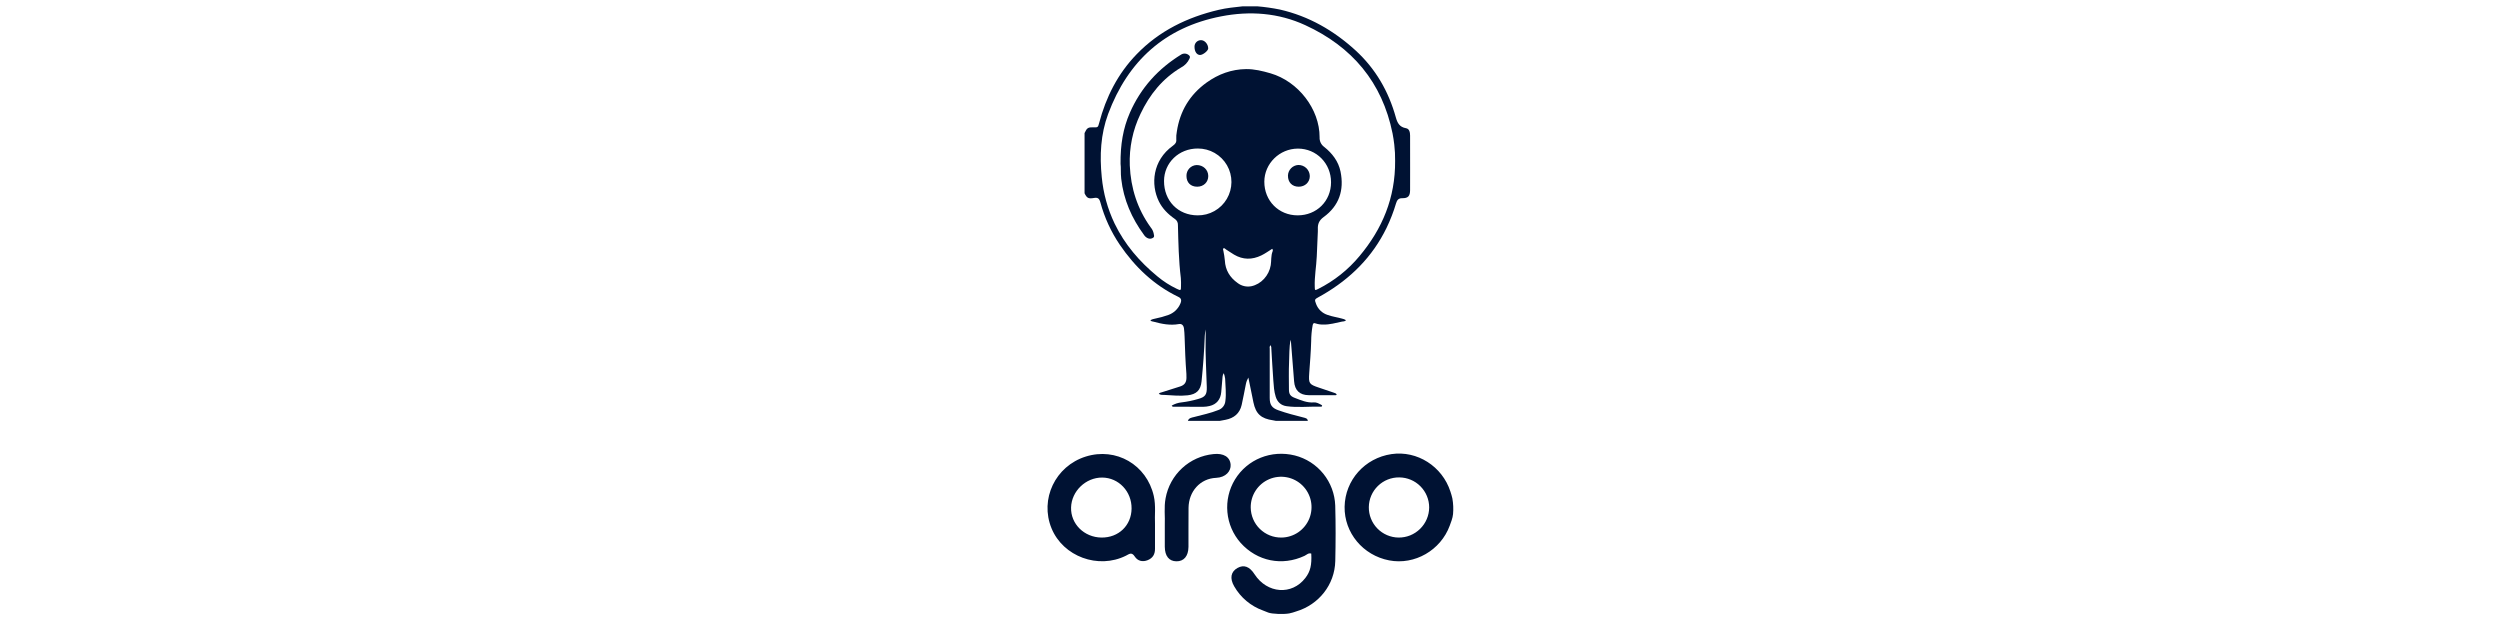
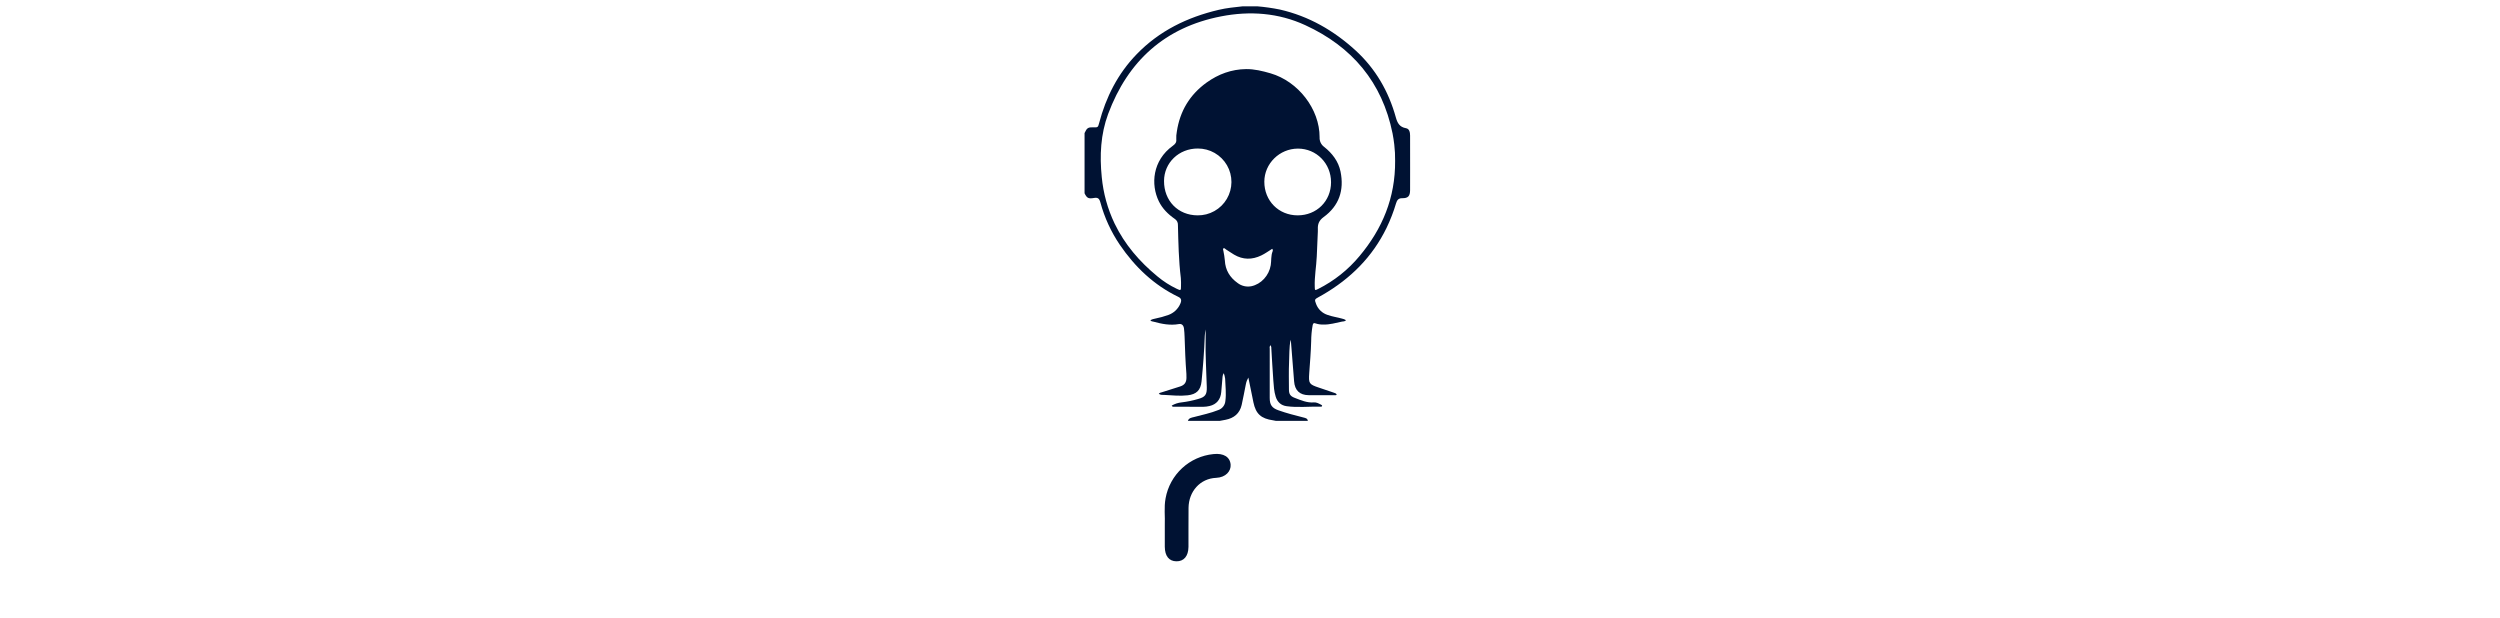
<svg xmlns="http://www.w3.org/2000/svg" width="170" height="42" viewBox="0 0 170 42" fill="none">
-   <path d="M88.047 30.971C86.447 30.575 84.82 31.23 83.978 32.606C83.573 33.272 83.393 34.05 83.463 34.827C83.533 35.603 83.849 36.336 84.366 36.919C85.487 38.166 87.183 38.51 88.704 37.799C88.85 37.73 88.975 37.579 89.166 37.644C89.207 38.429 89.103 38.86 88.767 39.298C87.853 40.495 86.165 40.372 85.305 39.044C84.968 38.522 84.584 38.381 84.152 38.62C83.696 38.875 83.61 39.324 83.925 39.87C84.361 40.633 85.055 41.216 85.882 41.513C86.031 41.568 86.012 41.568 86.239 41.654C86.498 41.755 87.296 41.781 87.666 41.713C87.827 41.679 87.984 41.635 88.138 41.578C89.68 41.118 90.762 39.759 90.799 38.149C90.827 36.892 90.832 35.635 90.796 34.377C90.768 33.589 90.484 32.831 89.989 32.216C89.493 31.602 88.812 31.165 88.047 30.971V30.971ZM85.049 34.511C85.044 34.102 85.161 33.7 85.384 33.358C85.608 33.015 85.927 32.746 86.304 32.585C86.68 32.424 87.095 32.379 87.497 32.454C87.899 32.529 88.27 32.722 88.562 33.008C88.855 33.295 89.056 33.661 89.14 34.061C89.224 34.462 89.187 34.878 89.035 35.258C88.882 35.637 88.62 35.963 88.283 36.194C87.945 36.424 87.546 36.55 87.137 36.554C86.866 36.557 86.596 36.507 86.344 36.406C86.093 36.305 85.863 36.155 85.669 35.965C85.475 35.776 85.32 35.55 85.214 35.3C85.108 35.05 85.052 34.782 85.049 34.511V34.511ZM98.628 33.425C98.074 31.712 96.368 30.622 94.621 30.879C92.805 31.146 91.467 32.648 91.433 34.456C91.404 36.227 92.679 37.764 94.465 38.106C96.196 38.439 97.968 37.419 98.583 35.742C98.643 35.575 98.789 35.218 98.807 34.959C98.839 34.603 98.824 34.245 98.761 33.893C98.725 33.735 98.68 33.578 98.628 33.425V33.425ZM95.098 36.554C94.556 36.547 94.038 36.324 93.66 35.936C93.281 35.547 93.073 35.024 93.08 34.482C93.087 33.939 93.309 33.422 93.698 33.044C94.086 32.665 94.609 32.456 95.152 32.464C95.692 32.467 96.209 32.684 96.589 33.067C96.97 33.45 97.184 33.968 97.184 34.508C97.182 34.78 97.126 35.048 97.02 35.298C96.914 35.548 96.759 35.774 96.565 35.964C96.372 36.154 96.142 36.304 95.891 36.406C95.639 36.507 95.369 36.557 95.098 36.554V36.554ZM78.457 33.726C77.975 31.6 75.895 30.4 73.832 31.046C71.761 31.696 70.689 33.944 71.505 35.927C72.293 37.847 74.682 38.726 76.564 37.787C76.786 37.675 76.952 37.514 77.166 37.847C77.356 38.139 77.685 38.235 78.043 38.091C78.391 37.95 78.543 37.686 78.54 37.32C78.538 36.798 78.54 36.277 78.54 35.622C78.507 35.077 78.608 34.394 78.457 33.726V33.726ZM74.896 36.554C73.722 36.538 72.8 35.624 72.833 34.508C72.864 33.399 73.83 32.469 74.946 32.474C76.07 32.479 76.963 33.422 76.947 34.586C76.934 35.732 76.063 36.569 74.896 36.554Z" fill="#001233" />
  <path d="M83.683 31.598C83.644 31.071 83.2 30.802 82.511 30.878C81.718 30.957 80.971 31.292 80.385 31.833C79.799 32.374 79.404 33.091 79.261 33.876C79.141 34.506 79.233 35.149 79.206 35.678C79.206 36.247 79.203 36.711 79.206 37.175C79.211 37.812 79.493 38.164 79.997 38.169C80.5 38.177 80.808 37.82 80.816 37.193C80.824 36.306 80.808 35.416 80.821 34.529C80.836 33.421 81.604 32.539 82.7 32.493C83.351 32.466 83.716 32.034 83.683 31.598V31.598Z" fill="#001233" />
  <path d="M85.502 0.43C86.015 0.474 86.525 0.546 87.029 0.648C89 1.099 90.692 2.073 92.174 3.425C93.538 4.671 94.426 6.212 94.917 7.984C95.022 8.361 95.17 8.642 95.605 8.717C95.846 8.758 95.884 9.005 95.886 9.223C95.89 9.981 95.888 10.741 95.888 11.5C95.888 11.974 95.887 12.449 95.886 12.923C95.884 13.34 95.75 13.484 95.34 13.478C95.091 13.474 94.995 13.619 94.933 13.822C94.763 14.396 94.546 14.956 94.286 15.495C93.326 17.471 91.839 18.945 89.955 20.04C89.864 20.093 89.773 20.144 89.681 20.194C89.385 20.356 89.378 20.366 89.499 20.681C89.565 20.855 89.67 21.011 89.805 21.138C89.94 21.265 90.102 21.36 90.279 21.416C90.594 21.53 90.928 21.573 91.25 21.663C91.348 21.682 91.443 21.719 91.528 21.772C91.451 21.869 91.344 21.852 91.256 21.869C90.833 21.954 90.419 22.085 89.979 22.068C89.805 22.074 89.632 22.049 89.466 21.994C89.332 21.94 89.287 21.986 89.259 22.122C89.195 22.478 89.162 22.84 89.16 23.203C89.142 23.927 89.078 24.647 89.028 25.369C88.98 26.07 89.008 26.134 89.684 26.358C90.015 26.467 90.345 26.577 90.673 26.693C90.755 26.722 90.85 26.739 90.898 26.83C90.852 26.897 90.784 26.872 90.727 26.872C90.149 26.875 89.57 26.877 88.991 26.872C88.376 26.867 88.044 26.541 87.999 25.93C87.933 25.034 87.858 24.139 87.786 23.245C87.778 23.197 87.767 23.15 87.754 23.104C87.662 23.638 87.679 24.136 87.657 24.629C87.629 25.248 87.647 25.87 87.648 26.489C87.648 26.805 87.749 26.944 88.041 27.055C88.463 27.215 88.877 27.403 89.35 27.363C89.515 27.35 89.673 27.436 89.823 27.515C89.859 27.535 89.907 27.554 89.904 27.6C89.899 27.651 89.844 27.655 89.805 27.655C89.032 27.631 88.258 27.73 87.488 27.621C87.11 27.568 86.862 27.344 86.747 26.973C86.635 26.617 86.614 26.248 86.587 25.88C86.533 25.144 86.494 24.409 86.449 23.672C86.453 23.635 86.448 23.599 86.436 23.564C86.424 23.53 86.404 23.498 86.379 23.472C86.341 23.541 86.326 23.62 86.342 23.699C86.341 24.82 86.339 25.941 86.341 27.064C86.341 27.521 86.485 27.74 86.921 27.896C87.485 28.098 88.067 28.246 88.647 28.393C88.777 28.426 88.912 28.449 88.932 28.618H86.757C86.695 28.606 86.635 28.592 86.574 28.583C85.749 28.465 85.398 28.146 85.232 27.359C85.205 27.23 85.179 27.1 85.154 26.971L84.888 25.675C84.806 25.816 84.748 25.969 84.718 26.129C84.621 26.598 84.541 27.07 84.433 27.537C84.3 28.116 83.91 28.434 83.339 28.545L82.952 28.618H80.776C80.844 28.416 81.03 28.401 81.194 28.358C81.752 28.209 82.321 28.096 82.859 27.878C82.988 27.832 83.1 27.749 83.182 27.64C83.265 27.532 83.314 27.402 83.325 27.266C83.393 26.756 83.327 26.25 83.309 25.744C83.291 25.618 83.26 25.494 83.217 25.374C83.168 25.446 83.139 25.53 83.134 25.617C83.103 25.965 83.076 26.311 83.045 26.658C83.001 27.166 82.725 27.499 82.248 27.609C82.106 27.642 81.96 27.661 81.815 27.663C81.16 27.665 80.505 27.66 79.85 27.657C79.792 27.657 79.72 27.68 79.676 27.581C79.885 27.459 80.118 27.383 80.359 27.36C80.732 27.316 81.101 27.24 81.462 27.134C81.954 27 82.075 26.841 82.062 26.327C82.035 25.234 81.956 24.142 81.983 23.049C81.988 22.833 81.983 22.617 81.983 22.401C81.951 22.55 81.932 22.702 81.924 22.854C81.888 23.883 81.808 24.91 81.706 25.935C81.644 26.538 81.358 26.813 80.761 26.881C80.238 26.94 79.718 26.883 79.197 26.856C79.07 26.849 78.922 26.871 78.8 26.781C78.85 26.704 78.923 26.7 78.987 26.68C79.412 26.544 79.838 26.416 80.261 26.276C80.551 26.18 80.674 25.999 80.679 25.697C80.682 25.606 80.681 25.515 80.675 25.425C80.61 24.584 80.579 23.743 80.552 22.901C80.547 22.713 80.533 22.526 80.511 22.339C80.483 22.118 80.358 22.002 80.165 22.036C79.572 22.144 79.001 22.029 78.435 21.873C78.366 21.854 78.278 21.864 78.226 21.771C78.331 21.718 78.444 21.681 78.561 21.663C78.86 21.603 79.156 21.522 79.445 21.419C79.626 21.355 79.792 21.254 79.933 21.122C80.073 20.99 80.185 20.831 80.261 20.654C80.366 20.416 80.327 20.283 80.129 20.188C78.464 19.386 77.179 18.156 76.147 16.644C75.551 15.766 75.105 14.795 74.828 13.77C74.749 13.48 74.644 13.418 74.378 13.464C74.018 13.528 73.907 13.472 73.75 13.143V9.046C73.918 8.688 73.991 8.645 74.377 8.658C74.652 8.669 74.666 8.652 74.74 8.373C75.205 6.603 76.01 5.013 77.29 3.691C78.829 2.098 80.737 1.171 82.87 0.669C83.407 0.541 83.952 0.491 84.499 0.43L85.502 0.43ZM94.868 10.939C94.873 10.571 94.854 10.203 94.811 9.838C94.782 9.582 94.743 9.327 94.694 9.074C93.992 5.594 91.942 3.178 88.762 1.713C86.938 0.872 84.992 0.731 83.034 1.113C79.218 1.855 76.696 4.146 75.353 7.751C74.841 9.129 74.772 10.576 74.919 12.037C75.022 13.135 75.317 14.206 75.793 15.201C76.48 16.627 77.489 17.793 78.704 18.794C79.105 19.129 79.547 19.413 80.019 19.638C80.294 19.769 80.309 19.761 80.308 19.466C80.315 19.278 80.311 19.091 80.296 18.902C80.15 17.705 80.129 16.5 80.099 15.297C80.103 15.215 80.085 15.133 80.046 15.06C80.008 14.988 79.952 14.926 79.882 14.883C79.43 14.569 79.044 14.187 78.8 13.687C78.244 12.547 78.363 10.913 79.755 9.911C79.915 9.795 80.01 9.686 79.987 9.472C79.978 9.299 79.99 9.124 80.024 8.953C80.232 7.559 80.902 6.443 82.045 5.617C82.847 5.04 83.74 4.711 84.731 4.698C85.298 4.692 85.851 4.828 86.393 4.985C88.281 5.535 89.736 7.418 89.733 9.328C89.717 9.589 89.834 9.84 90.047 9.992C90.592 10.427 91.012 10.967 91.156 11.667C91.414 12.932 91.059 13.994 90.006 14.761C89.694 14.988 89.599 15.237 89.614 15.58C89.617 15.635 89.615 15.691 89.613 15.747L89.54 17.437C89.51 18.124 89.378 18.806 89.403 19.497C89.411 19.759 89.409 19.762 89.638 19.647C90.719 19.104 91.677 18.343 92.449 17.412C94 15.559 94.886 13.452 94.868 10.939ZM81.433 14.644C81.834 14.65 82.23 14.549 82.58 14.352C82.93 14.156 83.221 13.87 83.425 13.523C83.628 13.177 83.736 12.783 83.738 12.382C83.74 11.98 83.635 11.585 83.435 11.238C83.234 10.89 82.945 10.601 82.597 10.401C82.249 10.201 81.855 10.097 81.453 10.099C80.168 10.094 79.157 11.063 79.154 12.307C79.149 13.656 80.107 14.639 81.433 14.644V14.644ZM88.237 14.644C89.532 14.647 90.511 13.676 90.511 12.393C90.511 11.111 89.518 10.103 88.257 10.105C87.007 10.108 85.978 11.122 85.974 12.355C85.971 13.652 86.949 14.643 88.237 14.644V14.644ZM86.51 16.919C86.265 17.069 86.032 17.244 85.77 17.369C85.141 17.672 84.522 17.672 83.914 17.313C83.73 17.203 83.553 17.077 83.37 16.964C83.314 16.93 83.262 16.843 83.192 16.89C83.141 16.927 83.182 17.007 83.192 17.068C83.236 17.28 83.268 17.492 83.289 17.706C83.321 18.37 83.633 18.871 84.161 19.246C84.424 19.448 84.763 19.528 85.09 19.464C85.754 19.325 86.293 18.742 86.41 18.033C86.461 17.721 86.415 17.395 86.538 17.09C86.55 17.062 86.555 17.031 86.55 17C86.545 16.97 86.531 16.942 86.51 16.919V16.919Z" fill="#001233" />
-   <path d="M76.198 11.141C76.184 9.847 76.366 8.728 76.833 7.664C77.576 5.969 78.761 4.665 80.333 3.701C80.419 3.652 80.518 3.634 80.615 3.648C80.713 3.662 80.803 3.708 80.871 3.779C80.943 3.849 80.914 3.917 80.884 3.989C80.768 4.245 80.569 4.455 80.32 4.586C79.052 5.338 78.172 6.432 77.553 7.745C77.027 8.837 76.778 10.041 76.826 11.252C76.892 12.789 77.341 14.207 78.25 15.466C78.354 15.589 78.424 15.736 78.454 15.894C78.465 15.989 78.522 16.091 78.418 16.162C78.319 16.234 78.192 16.252 78.078 16.21C77.967 16.168 77.871 16.091 77.804 15.993C76.958 14.844 76.402 13.579 76.242 12.149C76.198 11.765 76.235 11.382 76.198 11.141V11.141ZM81.226 3.179C81.225 3.12 81.236 3.062 81.257 3.007C81.279 2.952 81.312 2.902 81.353 2.86C81.395 2.819 81.444 2.785 81.499 2.763C81.554 2.741 81.612 2.73 81.671 2.731C81.919 2.732 82.152 2.996 82.159 3.287C82.163 3.448 81.796 3.744 81.599 3.739C81.379 3.733 81.226 3.505 81.226 3.179V3.179ZM80.68 11.966C80.674 11.776 80.743 11.591 80.872 11.452C81.001 11.313 81.18 11.231 81.37 11.223C81.816 11.221 82.157 11.541 82.162 11.967C82.166 12.385 81.844 12.697 81.411 12.696C80.963 12.695 80.681 12.413 80.68 11.966ZM88.31 12.696C87.862 12.694 87.576 12.397 87.581 11.939C87.586 11.753 87.661 11.576 87.791 11.442C87.92 11.309 88.095 11.229 88.281 11.218C88.382 11.216 88.483 11.234 88.577 11.271C88.671 11.307 88.757 11.362 88.831 11.432C88.903 11.503 88.962 11.586 89.002 11.679C89.043 11.772 89.065 11.872 89.067 11.973C89.068 12.389 88.742 12.699 88.31 12.696V12.696Z" fill="#001233" />
</svg>